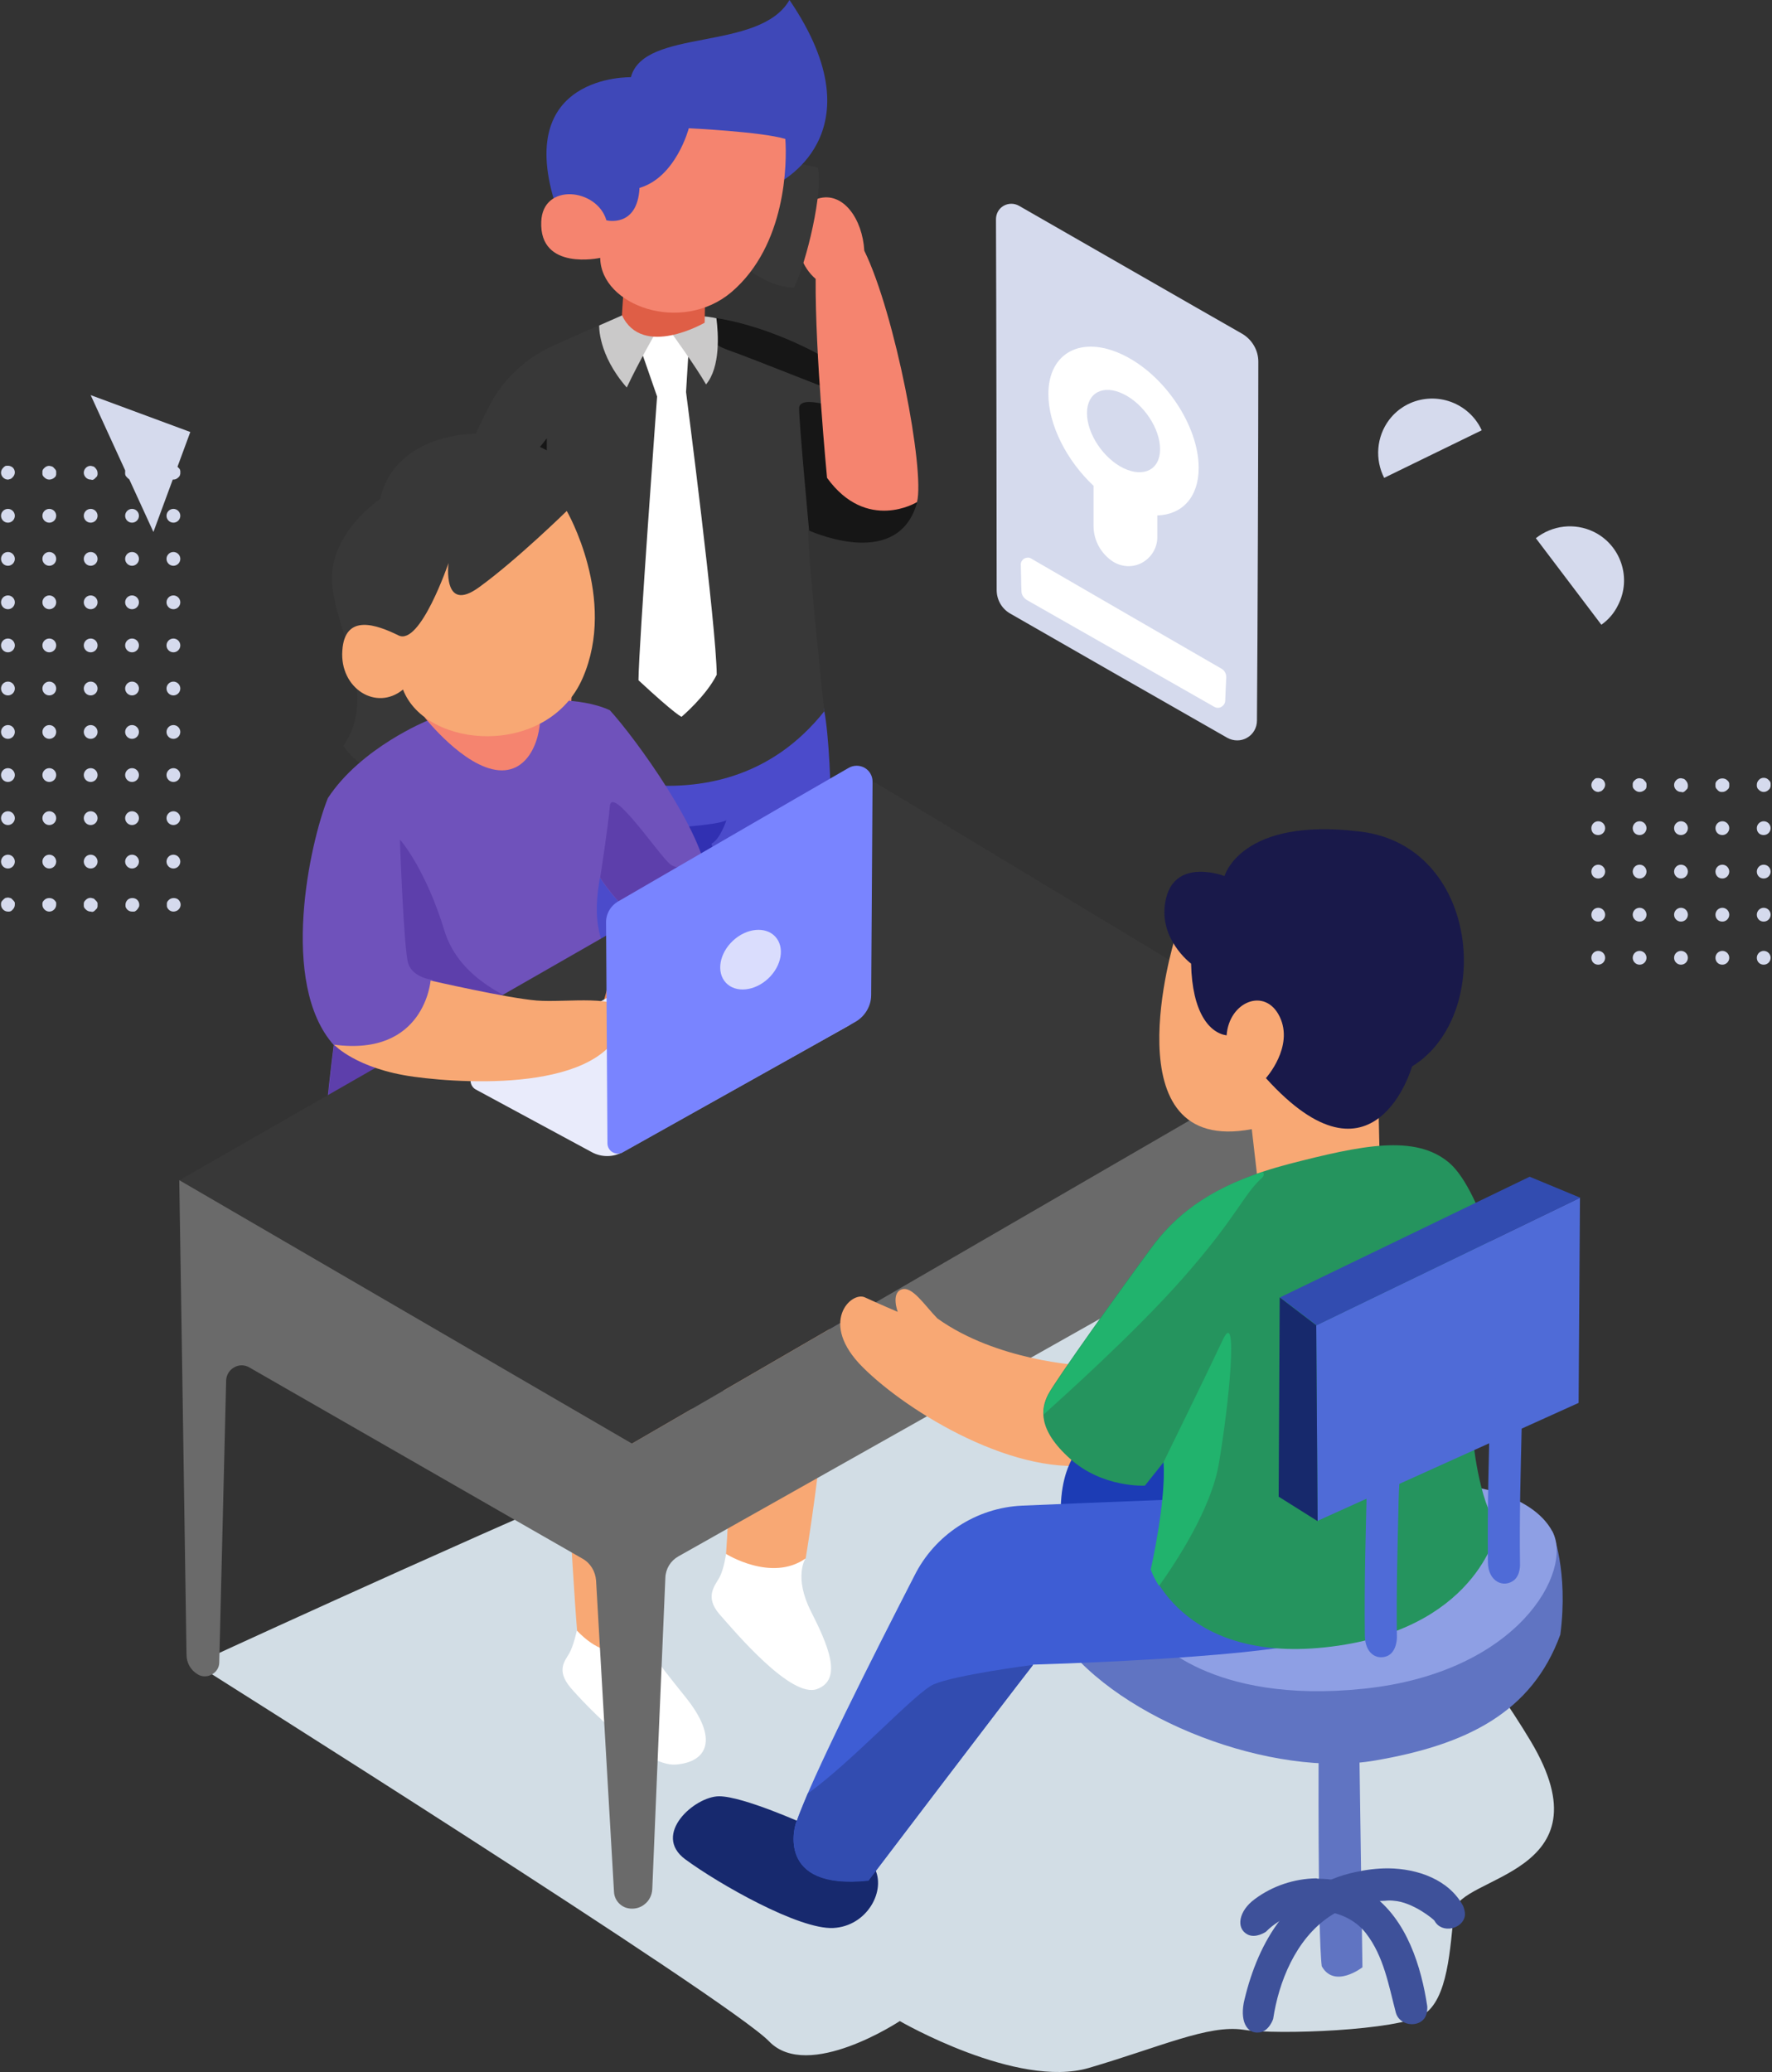
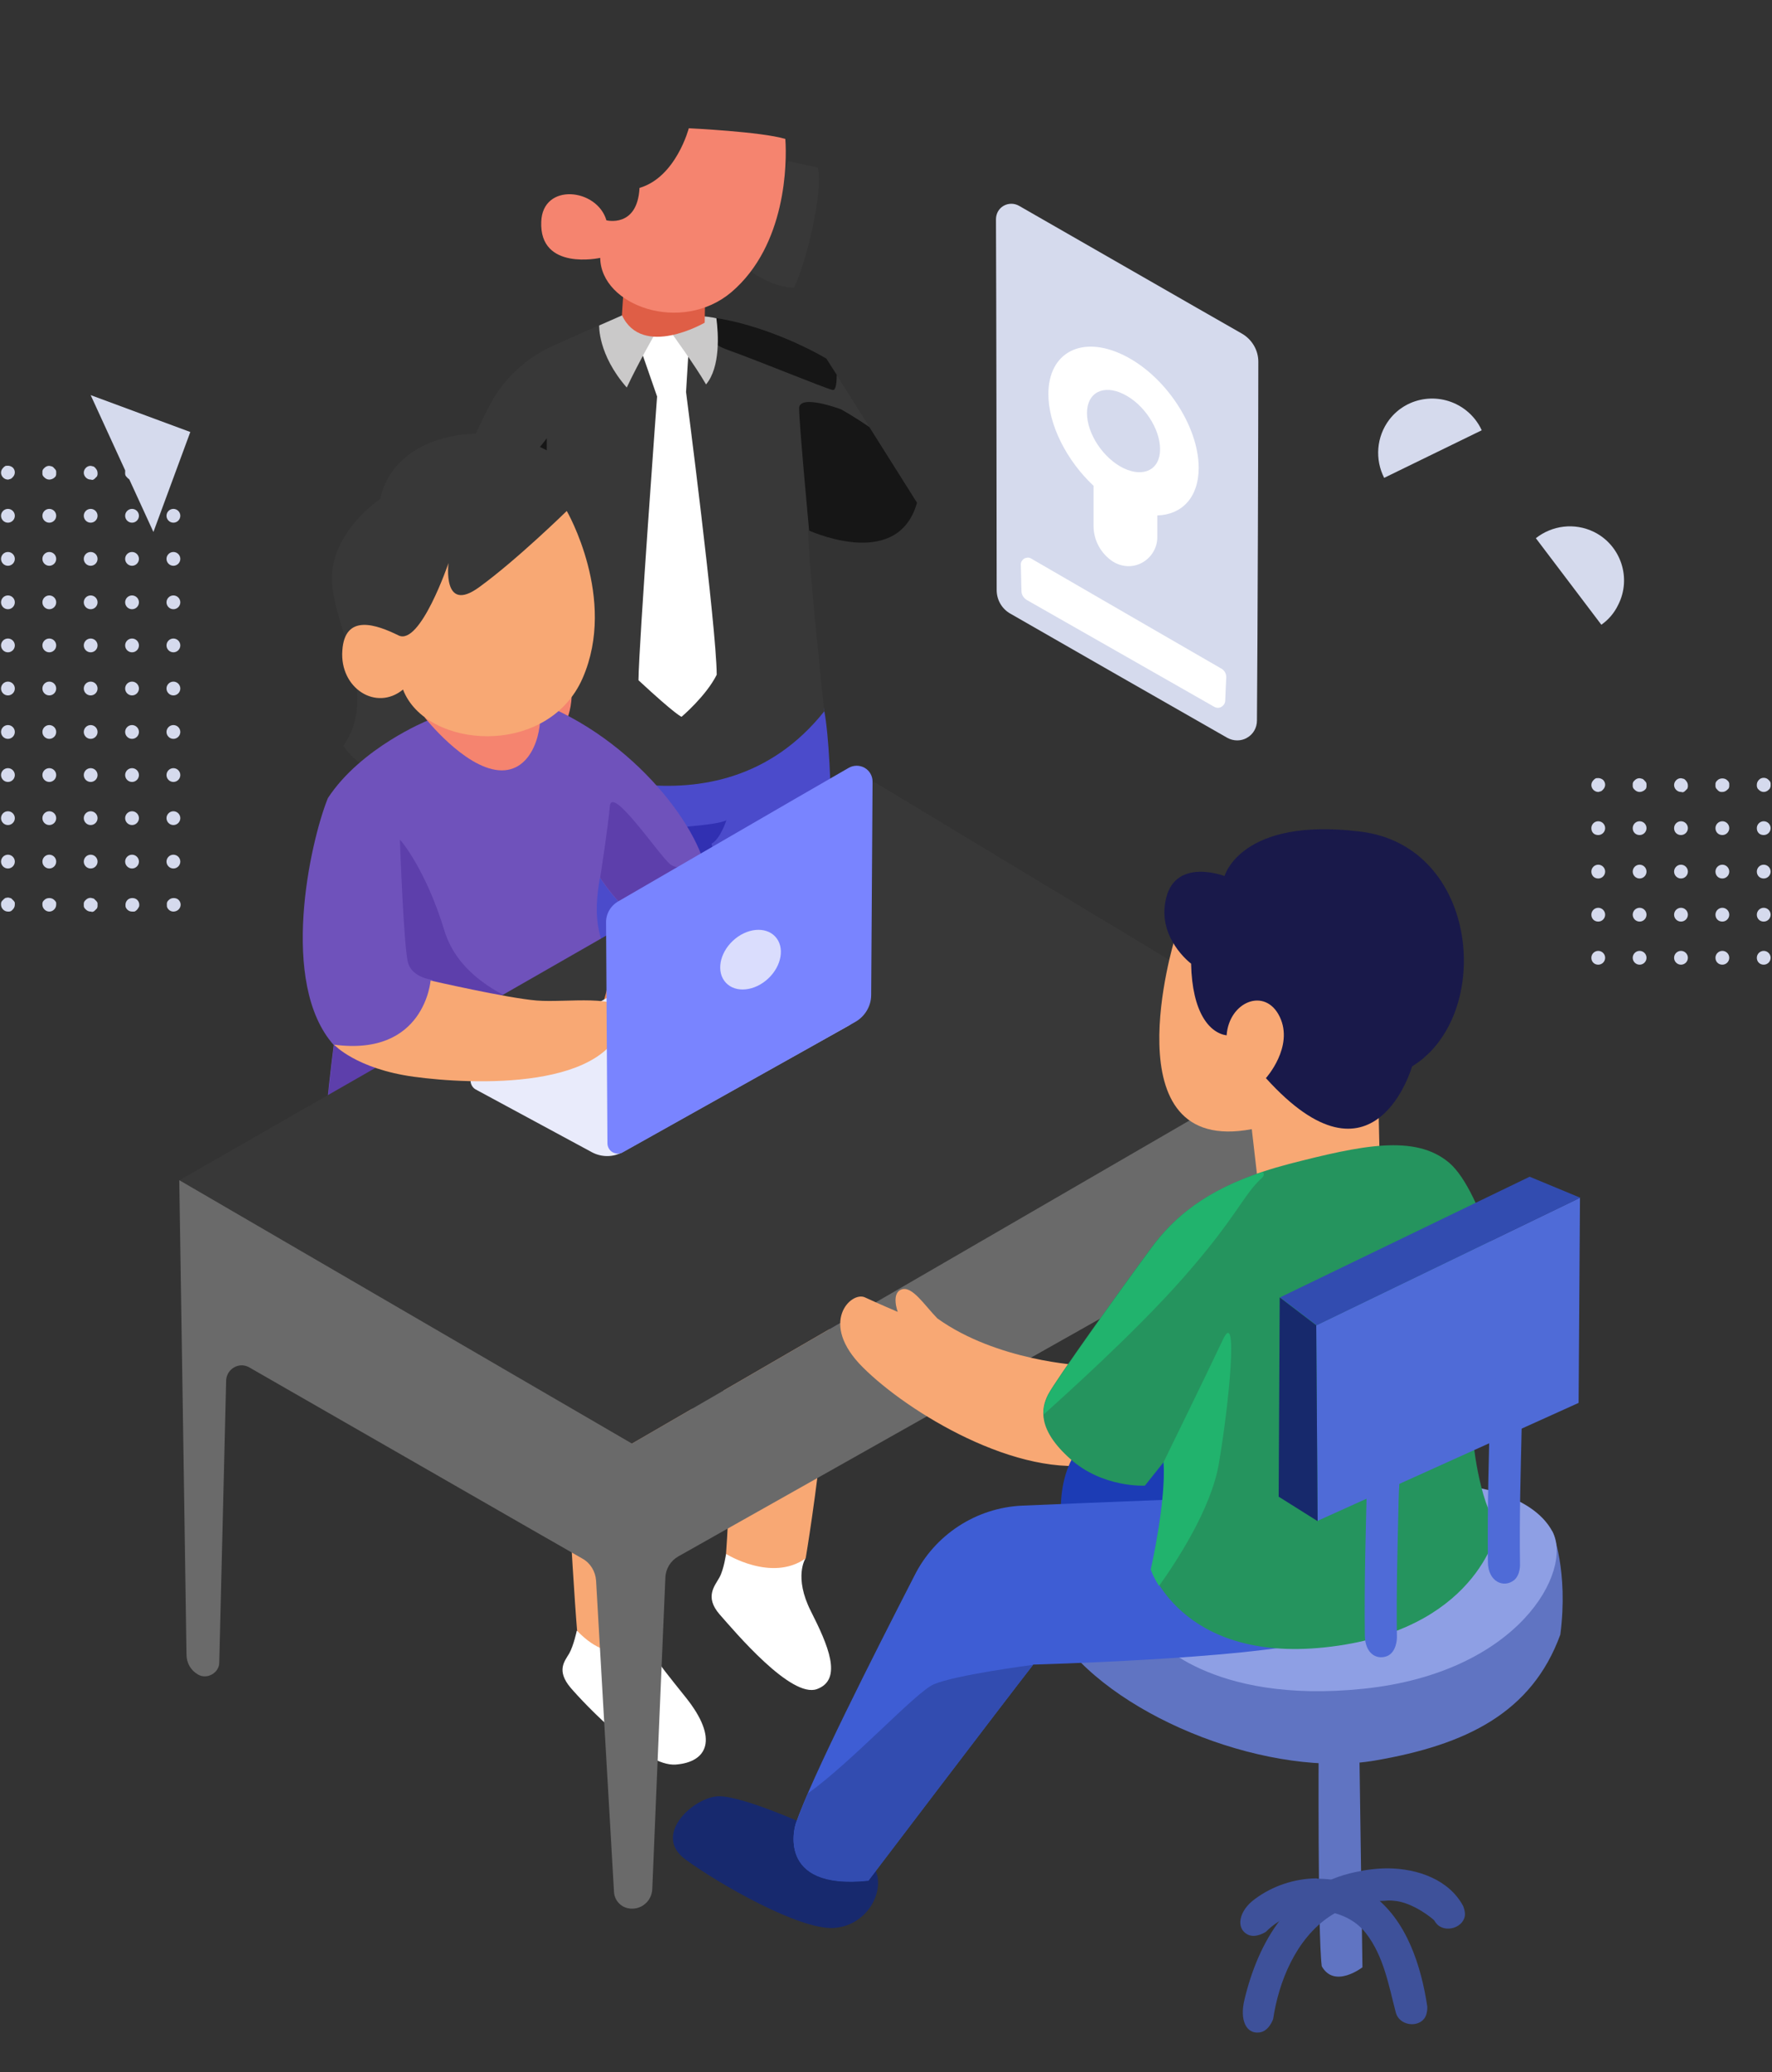
<svg xmlns="http://www.w3.org/2000/svg" width="514px" height="601px" viewBox="0 0 514 601" version="1.1">
  <rect x="0" y="0" width="514" height="601" fill="#333333" stroke="none" />
  <title>Illustration</title>
  <g id="Page-1" stroke="none" stroke-width="1" fill="none" fill-rule="evenodd">
    <g id="Website" transform="translate(-835, -141)" fill-rule="nonzero">
      <g id="Illustration" transform="translate(835, 141)">
        <g id="Group" transform="translate(51, 0)">
          <g transform="translate(72, 0)" id="Path">
            <path d="M98.4,369.9 C98.4,369.9 98.3,374.4 98.1,376.4 C97.9,378.4 95.9,381.6 99.3,384.7 C102.7,387.9 118.4,395.5 124.4,397.6 C130.5,399.7 136.3,393.2 129,385.8 C121.7,378.4 116.9,373.9 116.3,372.4 C115.7,370.9 115.7,369.1 115.7,369.1 L98.4,369.9 Z" fill="#19194A" />
            <path d="M39.8,377.4 C39.8,377.4 24.1,389.2 19.9,398.6 C15.7,407.9 26.5,411.6 41.2,401.6 C51.3,394.7 55.9,391.7 57.8,390.4 C58.6,389.9 59.1,389.1 59.1,388.1 C59.2,386.7 59,384.7 57.9,383.9 C57.4,381.9 57.9,380.6 57.9,380.6 L39.8,377.4 Z" fill="#19194A" />
            <path d="M33.3,219.1 C33.3,219.1 35.8,344.5 39.8,377.4 C39.8,377.4 43.1,385.6 57.9,380.5 C57.9,380.5 62.7,351.8 65.9,332.3 C69.1,312.7 65.9,303.8 65.9,303.8 C65.9,303.8 76.3,253.6 78.1,248.6 C82.8,276.6 88.5,300.7 88.5,300.7 C88.5,300.7 87.4,314.9 90.1,328.8 C92.7,342.7 97.9,364.9 98.5,369.9 C98.5,369.9 108,375.6 115.7,369.1 C115.7,369.1 121.4,234.8 116.1,206.2 C110.7,177.5 33.3,219.1 33.3,219.1 Z" fill="#4B4BCB" />
            <path d="M38.9,367.7 C45.2,365 55.7,356.3 57.1,327.6 C59,286.1 72.6,247.9 73,245.5 C73.3,243.2 69.2,242.7 68.2,240.3 C68.2,240.3 85,239.5 87.7,237.9 C87.7,237.9 86,243.3 83.4,244.7 C83.4,244.7 91.4,281 95,289.3 C98.5,297.6 105.3,310.6 108.1,324.3 C110.4,335.6 112.6,339.1 116.8,341.9 C116.3,358.1 115.8,368.9 115.8,368.9 C108,375.5 98.6,369.7 98.6,369.7 C98,364.7 92.9,342.6 90.2,328.6 C87.5,314.7 88.6,300.5 88.6,300.5 C88.6,300.5 82.9,276.3 78.2,248.4 C76.4,253.4 66,303.6 66,303.6 C66,303.6 69.2,312.6 66,332.1 C62.8,351.7 58,380.3 58,380.3 C43.2,385.4 39.9,377.2 39.9,377.2 C39.5,374.8 39.2,371.5 38.9,367.7 Z" fill="#3130B2" />
            <path d="M57.4,91.4 C57.4,91.4 46.6,96.2 37.6,100.2 C29.5,103.8 22.8,110.1 18.8,118 C11,133.4 -0.8,159.4 1.2,173.5 C1.2,173.5 22.2,182.1 34.8,148.7 C34.8,148.7 31.2,197.2 33.3,219.1 C33.3,219.1 84.7,245.8 116.1,206.3 C116.1,206.3 111.4,162.5 111.4,153.7 C111.4,153.7 137.3,165.9 143,145.7 L116.6,103.9 C116.6,103.9 99.3,93.4 80.5,91.6 C61.8,89.8 57.4,91.4 57.4,91.4 Z" fill="#383838" />
            <path d="M8.8,139.8 C20.5,148.5 35.6,127.1 35.6,127.1 C35.7,134.5 35,145.5 34.9,148.2 L34.9,148.8 C22.3,182.3 1.3,173.6 1.3,173.6 C-2.22044605e-16,165 3.8,152.1 8.8,139.8 Z" fill="#161616" />
            <path d="M111.7,153.9 L111.7,153.9 C111.7,153.9 108.8,122.8 108.8,118.5 C108.7,114.1 120.9,118.7 120.9,118.7 C120.9,118.7 124.6,120.7 129.2,123.9 L143,145.8 C137.7,164.7 114.5,155.1 111.7,153.9 Z" fill="#161616" />
            <path d="M77.6,91.4 C78.5,91.5 79.5,91.6 80.6,91.7 C99.4,93.5 116.7,104 116.7,104 L119.7,108.7 C119.7,111.4 119.4,113.3 118.5,113.1 C115.7,112.4 98.4,105.2 88.4,101.6 C81.9,99.4 78.9,94.6 77.6,91.4 Z" fill="#161616" />
            <path d="M62.7,100.9 L67.6,115 C67.6,115 62.3,187 62.2,197.3 C73.3,207.6 74.7,207.9 74.7,207.9 C74.7,207.9 81.8,201.9 84.9,195.7 C84.8,181.5 76,113.7 76,113.7 L76.9,99 L74.7,92.7 L59.3,94.1 L62.7,100.9 Z" fill="#FFFFFF" />
            <path d="M50.8,94.4 L57.4,91.5 C57.4,91.5 61.7,89.9 80.5,91.7 C82,91.8 83.4,92 84.8,92.3 C85.4,96.8 86,106.5 81.8,111.5 C78.9,106.4 71.5,96.2 71.5,96.2 L67.3,96.3 C67.3,96.3 62.4,104.8 58.8,112.4 C50.4,102.8 50.8,94.4 50.8,94.4 Z" fill="#CAC9C9" />
            <path d="M1.2,173.6 C1.7,173.8 13.1,178.1 24,167 C25.6,170.4 32.8,181.6 32.8,181.6 C32.8,181.6 33.9,173.2 35.7,175.5 C37.6,177.9 38.1,188 38.1,188 C46.8,199.6 40.8,210.1 40.8,210.1 C40.8,210.1 30.2,205.2 16,194.5 C1.8,183.8 1.2,173.6 1.2,173.6 L1.2,173.6 Z" fill="#F5846F" />
-             <path d="M116.9,138.6 C116.9,138.6 113.4,102.1 113.6,80.9 C105.8,74.2 106.9,59.9 114.3,57.6 C121.6,55.4 127.2,63.6 127.7,72.7 C136.7,91.1 145.3,136.5 143,145.6 C143,145.7 128.4,154.5 116.9,138.6 Z" fill="#F5846F" />
            <path d="M105.7,46.7 C105.7,46.7 110.8,47.9 114.2,48.6 C115.9,55.1 111,76.1 107.3,83.4 C100.3,83.5 93,77.4 93,77.4 L105.7,46.7 Z" fill="#383838" />
-             <path d="M102.2,53.4 C102.2,53.4 132.7,39.2 106,0 C97.3,15.1 63.8,8 60,22.4 C60,22.4 25.5,21.4 38.4,60.2 C38.4,60.2 65.8,76.7 73.2,76.4 C80.5,76.1 102.2,53.4 102.2,53.4 Z" fill="#3F48B8" />
            <path d="M57.4,91.4 C57.4,91.4 57.7,86.5 58,82.4 C58.3,78.3 81.6,82.2 81.6,82.2 L81.4,93.6 C81.4,93.6 63.3,104.1 57.4,91.4 Z" fill="#DF5E46" />
            <path d="M51.1,74.8 C51.1,74.8 33.4,78.7 34,64.3 C34.4,52.9 50.2,54.6 52.9,63.9 C52.9,63.9 61.9,66.2 62.5,54.5 C73.1,51.4 76.8,37.2 76.8,37.2 C76.8,37.2 97.9,38.2 104.8,40.3 C105.3,47.2 105.1,71.1 89.2,84.7 C74.7,97 51.3,88.7 51.1,74.8 Z" fill="#F5846F" />
          </g>
          <g transform="translate(237, 59)">
            <path d="M77,45.9 C77,42.6 75.2,39.5 72.3,37.8 C59.3,30.4 22.8,9.4 7.6,0.7 C6.2,-0.1 4.5,-0.1 3.1,0.7 C1.7,1.5 0.9,3 0.9,4.6 C1,27.4 1.1,94 1.1,112.1 C1.1,115 2.6,117.6 5.1,119 C16.9,125.8 51.7,145.7 68,155 C69.8,156 72,156 73.7,155 C75.5,154 76.6,152.1 76.6,150 C76.8,125.9 77,64.5 77,45.9 Z" id="Path" fill="#D5DAED" />
            <path d="M67.7,137.4 C67.7,136.4 67.2,135.5 66.4,135 C58.8,130.6 21.9,109.3 11.1,103 C10.5,102.6 9.7,102.7 9.1,103 C8.5,103.4 8.1,104 8.1,104.7 C8.2,107.2 8.2,110.6 8.3,112.5 C8.3,113.5 8.9,114.4 9.8,115 C17.4,119.3 53.3,139.8 64.2,146 C64.9,146.4 65.7,146.4 66.3,146 C67,145.6 67.4,144.9 67.4,144.2 C67.5,141.9 67.6,139.1 67.7,137.4 Z" id="Path" fill="#FFFFFF" />
            <path d="M37.9,44 C25.8,38.1 16.1,43.2 16.1,55.3 C16.1,64.3 21.5,74.7 29.2,81.9 L29.2,93.5 C29.2,97.7 31.3,101.5 34.7,103.8 C34.7,103.8 34.7,103.8 34.7,103.8 C37.3,105.5 40.6,105.7 43.3,104.2 C46,102.7 47.7,99.9 47.7,96.8 L47.7,90.5 C47.7,90.5 47.7,90.5 47.7,90.5 C54.8,90.3 59.7,85.3 59.7,76.7 C59.7,64.6 50,49.9 37.9,44 Z M37.9,76.8 C32,73.9 27.3,66.8 27.3,60.8 C27.3,54.9 32,52.4 37.9,55.3 C43.8,58.2 48.5,65.3 48.5,71.3 C48.5,77.2 43.8,79.6 37.9,76.8 Z" id="Shape" fill="#FFFFFF" />
          </g>
-           <path d="M5.7,482.6 C5.7,482.6 160.9,580.3 172.1,592.1 C183.4,603.8 210,586.2 210,586.2 C210,586.2 244,605.9 264.8,599.8 C285.6,593.7 299.5,587.2 309.6,588.7 C319.7,590.3 354.5,588.9 361.8,584.4 C369.1,579.9 369.6,564.9 370.8,554.4 C372,543.9 416.3,544 393,505 C369.7,466 298.3,379.6 280.9,371.4 C263.6,363.2 5.7,482.6 5.7,482.6 Z" id="Path" fill="#D2DDE5" />
          <g transform="translate(0, 125)">
            <path d="M112.2,59.8 C112.2,59.8 132.8,40.2 119.9,17.4 C107,-5.5 64.4,-4.7 59.3,19.7 C59.3,19.7 44.9,29.3 45.3,43.3 C45.7,57.3 59.2,76.3 48.6,91.3 C48.6,91.3 55.4,102.5 67.8,99 C80.1,95.6 112.2,59.8 112.2,59.8 Z" id="Path" fill="#383838" />
            <path d="M159.6,325.7 C159.6,325.7 159,330.1 157.7,332.5 C156.4,334.9 153.3,338.1 157.7,343.2 C162.2,348.3 178.5,367.7 186,364.9 C193.6,362.1 189.1,352 184.2,342.3 C179.2,332.4 182.6,327.1 182.6,327.1 L159.6,325.7 Z" id="Path" fill="#FFFFFF" />
            <path d="M157.5,252 C157.5,252 157.9,274.9 159.8,286.4 C161.7,297.9 159.6,325.7 159.6,325.7 C159.6,325.7 172.8,334 182.7,327 C182.7,327 195.5,251.4 186.3,234.4 C177.1,217.5 157.5,252 157.5,252 Z" id="Path" fill="#F8A874" />
            <path d="M143.2,193.3 C143.2,193.3 166,206.3 177.3,218.4 C188.6,230.5 191.4,246.6 176.5,253.4 C161.5,260.2 149.2,250.1 134.1,244.3 C119,238.5 109.8,219.5 109.4,218.3 C109,217.1 143.2,193.3 143.2,193.3 Z" id="Path" fill="#3237AF" />
            <path d="M110.7,221.1 C116.6,214.7 124.6,209.8 124.6,209.8 C124.6,209.8 165.4,249.8 186.3,234.4 C188,242.2 185.4,249.4 176.5,253.4 C161.5,260.2 149.2,250.1 134.1,244.3 C122.1,239.7 113.8,226.9 110.7,221.1 Z" id="Path" fill="#292D8E" />
            <path d="M116.3,348 C116.3,348 115.4,352.3 114.1,354.6 C112.8,356.8 110.3,359.5 114.5,364.5 C118.8,369.5 135.9,387.5 145,386.8 C154.2,386.1 157.6,379.4 147.9,367.3 C138.2,355.2 137.1,353.8 137.4,350.2 C137.9,346.5 116.3,348 116.3,348 Z" id="Path" fill="#FFFFFF" />
            <path d="M111.8,270.8 C111.8,270.8 115,331.7 116.4,348 C127.3,359.4 135.7,351.7 137.7,349.9 C141.7,330.8 156.2,271.4 147.6,259.4 C138.9,247.3 111.8,270.8 111.8,270.8 Z" id="Path" fill="#F8A874" />
            <path d="M47.6,223.8 C48.8,223.7 46.7,237.5 74.1,252.5 C101.5,267.5 121.1,282.1 134.4,276.7 C147.8,271.3 148.8,262.9 147.8,259 C146.8,255.2 125.6,221.6 112,212.7 C98.4,203.9 46.4,223.8 47.6,223.8 Z" id="Path" fill="#3237AF" />
            <path d="M56.2,220.5 C61.4,221.3 67,223.4 72.7,227.2 C72.7,227.2 102.4,250.4 116.7,261.1 C131,271.7 131.1,271.4 131.1,271.4 C131.1,271.4 140.7,270.9 145.3,269.2 C143.2,271.9 139.9,274.6 134.4,276.8 C121,282.2 101.5,267.7 74.1,252.6 C46.7,237.6 48.8,223.8 47.6,223.9 C47.2,223.8 50.7,222.4 56.2,220.5 Z" id="Path" fill="#292D8E" />
-             <path d="M102.6,79.8 L104.1,78.3 C104.1,78.3 117,76.9 125.9,81 C133.3,89.1 153.3,116.6 154.2,130.2 C149.8,138.1 140.6,142.4 129,137 C127.4,135.6 125.2,132.8 123,129.6 C122.1,134.9 121.6,140.2 122.9,145.7 C126.1,159 143.5,193.3 143.5,193.3 C122.3,234.9 44.4,232.5 42.8,222.8 C41.2,213.1 45.8,178.1 45.8,178.1 C29.9,160.2 38.9,119.4 44.1,106.5 C53.7,91.8 73,84 73,84 L102.6,79.8 Z" id="Path" fill="#6F52BB" />
+             <path d="M102.6,79.8 L104.1,78.3 C133.3,89.1 153.3,116.6 154.2,130.2 C149.8,138.1 140.6,142.4 129,137 C127.4,135.6 125.2,132.8 123,129.6 C122.1,134.9 121.6,140.2 122.9,145.7 C126.1,159 143.5,193.3 143.5,193.3 C122.3,234.9 44.4,232.5 42.8,222.8 C41.2,213.1 45.8,178.1 45.8,178.1 C29.9,160.2 38.9,119.4 44.1,106.5 C53.7,91.8 73,84 73,84 L102.6,79.8 Z" id="Path" fill="#6F52BB" />
            <path d="M123.1,129.5 C123.1,129.5 125.4,114.8 125.9,108.8 C126.5,102.8 139.5,122.1 143.2,125.5 C145.5,127.6 149.9,126.2 153.7,126.7 C154,127.9 154.2,129.1 154.3,130.2 C149.9,138.1 140.7,142.4 129.1,137 C127.5,135.6 125.4,132.9 123.3,129.9 L123.1,129.5 Z" id="Path" fill="#5D3FAB" />
            <path d="M45.9,178.1 C46,178.1 46,178.1 45.9,178.1 C52.6,179 72.7,183.3 75.3,175.7 C77.9,168.1 74.4,159.2 74.4,159.2 C74.4,159.2 68.7,158.6 67.4,154.4 C66.1,150.2 65,118.6 65,118.6 C65,118.3 72.5,127.1 77.9,144.9 C85.3,169.2 124.3,170.8 122.9,174.8 C120.3,182.3 87.6,192.7 80.2,202.5 C76,208.1 67.1,220.6 57.9,228.2 C49.2,227.4 43.3,225.3 42.9,222.7 C41.4,213.4 45.6,180.3 45.9,178.1 Z" id="Path" fill="#5D3FAB" />
            <polygon id="Path" fill="#383838" points="202.6 101.8 0.9 217.4 132.2 293.8 330.4 178.9" />
            <path d="M129.7,136.8 C129.7,136.8 127.2,154.8 124.2,165.1 C121.1,175.4 136,182.5 145.8,164.7 C155.6,146.9 154.4,129.9 154.4,129.9 C154.4,129.9 140.5,141.2 129.7,136.8 Z" id="Path" fill="#F08952" />
            <path d="M158.7,145.4 C158.7,145.4 103.2,176.8 86.9,186 C86,186.5 85.4,187.5 85.5,188.5 C85.5,189.5 86.1,190.5 87,191 C95.2,195.4 112.5,204.8 120.7,209.2 C123.5,210.7 126.9,210.7 129.7,209.1 C142.6,201.9 179.9,181 195.1,172.5 C196.4,171.8 197.2,170.4 197.2,168.8 C197.2,167.3 196.4,165.9 195,165.2 C183,158.7 158.7,145.4 158.7,145.4 Z" id="Path" fill="#E9EBFB" />
            <path d="M45.9,178 C45.9,178 52.3,185 69,187.3 C85.7,189.6 127.2,191.5 130.3,169.2 C129.4,163.1 113.3,165.9 104.7,165.2 C96.1,164.5 73.9,159.4 73.9,159.4 C73.9,159.4 72.2,181.5 45.9,178 Z" id="Path" fill="#F8A874" />
            <path d="M72.2,83.1 C72.2,83.1 83.5,97.5 93.6,98.4 C103.7,99.3 106.7,86.1 105.4,80 C104.2,73.8 72.2,83.1 72.2,83.1 Z" id="Path" fill="#F5846F" />
            <path d="M113.4,23.2 C113.4,23.2 128.1,48.6 118,71.7 C107.9,94.8 72.6,92.4 65.9,75 C58.1,81.4 47.5,74.6 48.3,63.7 C49,52.8 58.3,56.2 64.6,59.3 C70.9,62.4 79.1,38.3 79.1,38.3 C79.1,38.3 77.2,53.2 88,45.3 C98.9,37.4 113.4,23.2 113.4,23.2 Z" id="Path" fill="#F8A874" />
            <path d="M202.1,101.7 C202.1,100 201.2,98.5 199.8,97.7 C198.4,96.9 196.6,96.9 195.2,97.7 C179.2,106.9 140.5,129.4 128.4,136.4 C126.1,137.7 124.7,140.1 124.8,142.8 C124.9,155.5 125.1,192.9 125.2,206.6 C125.2,207.7 125.8,208.7 126.7,209.2 C127.6,209.7 128.8,209.8 129.7,209.2 C143.2,201.6 183.5,179.1 197.1,171.4 C199.9,169.8 201.7,166.8 201.7,163.6 C201.8,150.7 202,117.2 202.1,101.7 Z" id="Path" fill="#7984FF" />
            <ellipse id="Oval" fill="#DADDFD" transform="translate(166.709, 153.342) rotate(-43.164) translate(-166.709, -153.342) " cx="166.709" cy="153.342" rx="9.8" ry="7.5" />
            <path d="M325.4,181.8 C326.3,181.3 327.5,181.2 328.5,181.8 C329.4,182.3 330,183.3 330,184.4 C330.3,207.9 331.3,303.1 331.5,317.7 C331.5,318.8 330.8,319.9 329.8,320.3 C329.8,320.3 329.8,320.3 329.8,320.3 C328.1,320.9 326.3,320.7 324.8,319.7 C323.3,318.7 322.3,317.1 322.2,315.3 C321.2,299 318.7,260.5 317.5,241.3 C317.3,238.9 315.9,236.7 313.8,235.5 C311.6,234.3 309,234.4 306.9,235.6 C273.7,254.3 167,314.5 145.8,326.4 C143.5,327.7 142.1,330 142,332.6 C141.3,348.3 139,403.6 138.2,423 C138.1,424.7 137.3,426.3 136,427.3 C134.7,428.4 132.9,428.8 131.3,428.5 L131.3,428.5 C129,428.1 127.2,426.1 127.1,423.7 C126.2,407.8 122.8,349.6 121.9,333.4 C121.7,330.8 120.3,328.4 118,327.1 C102.4,318.2 41.4,283.1 21.3,271.6 C19.9,270.8 18.3,270.8 16.9,271.6 C15.5,272.4 14.7,273.8 14.6,275.3 C14.2,293.4 13,339.4 12.6,357.2 C12.6,358.7 11.7,360 10.4,360.7 C9.1,361.4 7.5,361.4 6.3,360.6 C6.3,360.6 6.3,360.6 6.3,360.6 C4.3,359.4 3.1,357.3 3.1,354.9 C2.8,332.6 1,217.3 1,217.3 L132.3,293.7 C132.2,293.8 295.9,198.9 325.4,181.8 Z" id="Path" fill="#6A6A6A" />
          </g>
          <g transform="translate(144, 240)" id="Path">
            <g transform="translate(111, 191)">
              <path d="M76.5,74.8 C76.5,74.8 76.2,129.9 77.4,139.3 C81.1,145.9 89.2,139.6 89.2,139.6 L88.3,76.3 L76.5,74.8 Z" fill="#6074C2" />
              <path d="M96.7,110.9 C105.3,111 114.3,114.2 118.4,121.8 C118.4,121.8 119.1,123.4 118.9,124.7 C118.3,128.5 112.2,130 110.1,126.1 C110,125.8 103.9,120.7 98.3,120.3 C97.5,120.2 96.6,120.2 95.8,120.3 C94.9,120.3 93.9,120.4 93,120.5 C88.3,121 83.6,122.2 79.6,124.9 C69.8,131.5 64.9,143.9 63.3,154.6 C63.3,154.6 62.1,158.2 59.3,158.5 C55.5,159 53.5,154.9 55,148.9 C59,132.2 68.3,115.9 87.1,112 C90.2,111.3 93.4,110.9 96.7,110.9 Z" fill="#3E519A" />
              <path d="M76.5,113.9 C81.9,114 87.2,115.3 91.6,118.3 C102.2,125.7 106.3,139.7 108,150.9 C108,150.9 108.2,153.1 107.1,154.5 C105,157.2 99.9,156.4 98.9,152.8 C96.8,144.8 95.4,136.4 90.2,129.7 C83.8,121.5 69.6,120.8 61.2,129.3 C61.2,129.3 58.3,131.3 55.9,130.1 C52.4,128.3 53.3,123.2 58,119.8 C63.1,116 69.4,113.9 75.8,113.8 C76.2,113.9 76.2,113.9 76.5,113.9 Z" fill="#3E519A" />
              <path d="M131.7,15.6 L144.3,13.2 C144.3,13.2 149,24.6 146.6,43.1 C138.3,65.9 119.1,75.1 93,79.6 C63.2,84.8 18.9,68 1.8,44.6 C-15.2,21.1 131.7,15.6 131.7,15.6 Z" fill="#6074C2" />
              <path d="M119.4,0 C119.4,0 138.2,1.8 144.3,13.2 C150.4,24.6 134.6,54.1 89.6,58.8 C44.6,63.5 28.7,43.8 28.7,43.8 L119.4,0 Z" fill="#8E9FE4" />
            </g>
            <g>
              <path d="M118.6,156 C118.6,156 94.2,154.8 76.9,142.4 C73.1,138.5 69.6,132.9 66.5,134 C63.4,135.1 65.4,140.5 65.4,140.5 C65.4,140.5 60,138.2 55.9,136.3 C51.9,134.4 42.3,143.7 55.3,156.6 C68.2,169.5 100.3,189.2 123.9,184.5 C147.4,180 118.6,156 118.6,156 Z" fill="#F8A874" />
              <path d="M122.2,176.5 C122.2,176.5 113.1,180.5 112.7,197.1 C113.5,213.1 147.2,202.4 148.6,202.3 C150,202.2 150.6,180.1 151.2,178.5 C151.9,176.9 122.2,176.5 122.2,176.5 Z" fill="#1C3CB5" />
              <path d="M38.7,289.2 C38.7,289.2 20.6,281 13.6,281 C6.5,281 -6,292.1 3.8,299.3 C13.6,306.5 36.8,319.7 46.7,319.2 C56.6,318.7 62.2,308.2 58.6,301.7 C55,295.1 38.7,289.2 38.7,289.2 Z" fill="#17296E" />
              <path d="M156.8,194.5 C156.8,194.5 124.4,195.7 101.5,196.7 C88.1,197.3 76.1,205.2 70.2,217.1 C58.5,239.9 40.2,276 35.8,289 C35.8,289 29.6,308.3 56.9,305.4 C56.9,305.4 95.8,254.2 104.7,242.8 C104.7,242.8 165.9,241.2 186.7,236 C207.5,230.8 156.8,194.5 156.8,194.5 Z" fill="#3E5DD4" />
              <path d="M104.6,242.9 C104.6,242.9 104.6,242.9 104.6,242.9 L104.6,242.9 C104.6,242.9 104.5,243 104.5,243.1 C95.4,254.8 56.9,305.5 56.9,305.5 C29.6,308.4 35.8,289.1 35.8,289.1 C36.6,286.8 37.8,283.8 39.3,280.2 C52.2,271 70.7,250.7 75.9,248.5 C82.3,245.8 103.7,243 104.6,242.9 Z" fill="#324CB0" />
              <path d="M145.7,32.5 C145.7,32.5 126.5,95.4 168.1,87.5 L169.9,103.1 L205.2,96.3 L204.5,65.1 C204.5,65 154.6,17.7 145.7,32.5 Z" fill="#F8A874" />
              <path d="M137.1,190.9 C137.1,190.9 124.8,191.6 115.4,183.1 C106,174.7 106.9,168.6 109,164.5 C111.1,160.4 130.8,132.9 138.7,122.2 C146.6,111.4 157.9,103.1 178.9,97.6 C199.9,92.2 215.4,88.9 225.3,97.2 C235.2,105.6 243.1,137.8 245.7,154.1 C248.3,170.4 232.2,176.8 232.2,176.8 C232.2,176.8 233.8,195.4 239.5,202.8 C239.5,202.8 234.6,231.2 193.3,237.3 C148.6,243.9 138.9,215.1 138.9,215.1 C138.9,215.1 143.4,195.2 142.6,184 L137.1,190.9 Z" fill="#25945E" />
              <path d="M142.5,184.1 C142.5,184.1 155.1,158.4 159.7,148.6 C164.3,138.8 161.5,167.4 158.5,184.8 C156.2,197.8 146.2,213 141.2,220 C139.4,217.2 138.8,215.2 138.8,215.2 C138.8,215.2 143.3,195.5 142.5,184.2 L142.5,184.1 Z" fill="#21B36D" />
              <path d="M171.3,99.9 C171.7,100.4 171.7,101 171.1,101.6 C165.6,106.5 163.9,112.9 147.7,131.2 C133.7,147 113,165.5 107.7,170.3 C107.6,168.1 108.3,166.3 109,164.7 C111.1,160.6 130.8,133.1 138.7,122.4 C145.6,112.8 155.1,105.2 171.3,99.9 Z" fill="#21B36D" />
              <path d="M232.1,176.8 C232.1,176.8 231.8,167.5 233.2,158.7 C234.6,149.9 234,141.1 232.5,131.9 C231.8,127.2 235.3,125 239.7,127.8 C242.5,137.4 244.5,147.2 245.6,154.1 C248.2,169.9 233.1,176.4 232.1,176.8 L232.1,176.8 Z" fill="#25945E" />
              <path d="M150.5,39.5 C150.5,39.5 140.3,31.9 143.3,20.3 C146.3,8.7 160.2,14.1 160.2,14.1 C160.2,14.1 164.9,-3.1 199.6,1.2 C234.3,5.4 238.4,54.7 214.6,69.3 C214.6,69.3 203.7,107.6 172.2,72.7 C172.2,72.7 180.4,63.6 176.2,54.9 C172,46.2 161.5,50.5 160.8,60.3 C155.9,59.6 150.8,53.8 150.5,39.5 Z" fill="#19194A" />
            </g>
            <g transform="translate(175, 101)">
              <polygon fill="#4F6BD7" points="88.3 6.4 11.8 43.4 12.2 100.1 87.9 65.9" />
              <path d="M31.6,79.2 C32.5,79.3 32.7,79.4 33.1,79.6 C37.1,81.4 35.8,88.2 35.7,93.9 C35.4,107.3 35,120.6 35.2,134 C35.2,134 35.2,138.3 32.2,139.4 C29,140.5 26,138.3 25.9,133.5 C25.7,117.5 26.2,101.5 26.6,85.5 L26.6,83.7 C26.6,82.8 26.7,82.6 26.9,82.2 C27.6,80.4 29,79.2 31.4,79.1 C31.4,79.2 31.5,79.2 31.6,79.2 Z" fill="#4F6BD7" />
              <path d="M67.3,57.8 C68.2,57.9 68.4,58 68.8,58.2 C72.8,60 71.5,66.8 71.4,72.5 C71.1,85.9 70.7,99.2 70.9,112.6 C70.9,112.6 71.1,115.7 69.2,117.3 C66.2,119.7 61.7,117.8 61.6,112.2 C61.4,96.2 61.9,80.2 62.3,64.2 L62.3,62.4 C62.3,61.5 62.4,61.3 62.6,60.9 C63.3,59.1 64.7,57.9 67.1,57.8 C67.1,57.8 67.2,57.8 67.3,57.8 Z" fill="#4F6BD7" />
              <polygon fill="#324CB0" points="73.7 0.3 1.3 35.3 11.9 43.4 88.4 6.4" />
              <polygon fill="#17296C" points="11.8 43.4 1.2 35.3 0.9 93.1 12.2 100.2" />
            </g>
          </g>
        </g>
        <polygon id="Path" fill="#D5DAED" points="26.3 114.6 55.2 125.3 44.5 154.3" />
        <path d="M464.5,181.2 L445.5,156.1 C450.2,152.4 456.7,151.5 462.4,154.3 C470.2,158.2 473.3,167.7 469.4,175.4 C468.2,177.9 466.5,179.8 464.5,181.2 Z" id="Path" fill="#D5DAED" />
        <path d="M429.8,124.8 L401.5,138.6 C398.8,133.3 399.2,126.7 403,121.7 C408.3,114.8 418.2,113.6 425.1,118.9 C427.2,120.5 428.8,122.6 429.8,124.8 Z" id="Path" fill="#D5DAED" />
        <g id="Group" transform="translate(0, 135)" fill="#D5DAED">
          <g>
            <path d="M2.3,4.1 C1.8,4.1 1.3,3.9 0.9,3.5 C0.5,3.1 0.3,2.6 0.3,2.1 C0.3,1.6 0.5,1.1 0.9,0.7 C1,0.6 1.1,0.5 1.2,0.4 C1.3,0.3 1.4,0.3 1.5,0.2 C1.6,0.1 1.8,0.1 1.9,0.1 C2.6,0 3.2,0.2 3.7,0.6 C4.1,1 4.3,1.5 4.3,2 C4.3,2.5 4.1,3 3.7,3.4 C3.6,3.5 3.5,3.6 3.4,3.7 C3.3,3.8 3.2,3.8 3.1,3.9 C3,3.9 2.8,4 2.7,4 C2.5,4.1 2.4,4.1 2.3,4.1 Z" id="Path" />
            <path d="M0.3,114.9 C0.3,113.8 1.2,112.9 2.3,112.9 L2.3,112.9 C3.4,112.9 4.3,113.8 4.3,114.9 L4.3,114.9 C4.3,116 3.4,116.9 2.3,116.9 L2.3,116.9 C1.2,116.9 0.3,116 0.3,114.9 Z M0.3,102.3 C0.3,101.2 1.2,100.3 2.3,100.3 L2.3,100.3 C3.4,100.3 4.3,101.2 4.3,102.3 L4.3,102.3 C4.3,103.4 3.4,104.3 2.3,104.3 L2.3,104.3 C1.2,104.3 0.3,103.4 0.3,102.3 Z M0.3,89.8 C0.3,88.7 1.2,87.8 2.3,87.8 L2.3,87.8 C3.4,87.8 4.3,88.7 4.3,89.8 L4.3,89.8 C4.3,90.9 3.4,91.8 2.3,91.8 L2.3,91.8 C1.2,91.8 0.3,90.9 0.3,89.8 Z M0.3,77.3 C0.3,76.2 1.2,75.3 2.3,75.3 L2.3,75.3 C3.4,75.3 4.3,76.2 4.3,77.3 L4.3,77.3 C4.3,78.4 3.4,79.3 2.3,79.3 L2.3,79.3 C1.2,79.3 0.3,78.4 0.3,77.3 Z M0.3,64.7 C0.3,63.6 1.2,62.7 2.3,62.7 L2.3,62.7 C3.4,62.7 4.3,63.6 4.3,64.7 L4.3,64.7 C4.3,65.8 3.4,66.7 2.3,66.7 L2.3,66.7 C1.2,66.7 0.3,65.8 0.3,64.7 Z M0.3,52.2 C0.3,51.1 1.2,50.2 2.3,50.2 L2.3,50.2 C3.4,50.2 4.3,51.1 4.3,52.2 L4.3,52.2 C4.3,53.3 3.4,54.2 2.3,54.2 L2.3,54.2 C1.2,54.2 0.3,53.3 0.3,52.2 Z M0.3,39.7 C0.3,38.6 1.2,37.7 2.3,37.7 L2.3,37.7 C3.4,37.7 4.3,38.6 4.3,39.7 L4.3,39.7 C4.3,40.8 3.4,41.7 2.3,41.7 L2.3,41.7 C1.2,41.7 0.3,40.8 0.3,39.7 Z M0.3,27.1 C0.3,26 1.2,25.1 2.3,25.1 L2.3,25.1 C3.4,25.1 4.3,26 4.3,27.1 L4.3,27.1 C4.3,28.2 3.4,29.1 2.3,29.1 L2.3,29.1 C1.2,29.1 0.3,28.2 0.3,27.1 Z M0.3,14.6 C0.3,13.5 1.2,12.6 2.3,12.6 L2.3,12.6 C3.4,12.6 4.3,13.5 4.3,14.6 L4.3,14.6 C4.3,15.7 3.4,16.6 2.3,16.6 L2.3,16.6 C1.2,16.6 0.3,15.7 0.3,14.6 Z" id="Shape" />
            <path d="M2.3,129.4 C1.8,129.4 1.3,129.2 0.9,128.8 C0.5,128.4 0.3,127.9 0.3,127.4 C0.3,127.3 0.3,127.1 0.3,127 C0.3,126.9 0.4,126.7 0.4,126.6 C0.5,126.5 0.5,126.4 0.6,126.3 C0.7,126.2 0.8,126.1 0.9,126 C1,125.9 1.1,125.8 1.2,125.7 C1.3,125.6 1.4,125.6 1.5,125.5 C1.6,125.4 1.8,125.4 1.9,125.4 C2.2,125.3 2.4,125.3 2.7,125.4 C2.8,125.4 3,125.5 3.1,125.5 C3.2,125.5 3.3,125.6 3.4,125.7 C3.5,125.8 3.6,125.9 3.7,126 C3.8,126.1 3.9,126.2 4,126.3 C4.1,126.4 4.1,126.5 4.2,126.6 C4.3,126.7 4.3,126.9 4.3,127 C4.3,127.1 4.3,127.3 4.3,127.4 C4.3,127.9 4.1,128.4 3.7,128.8 C3.6,128.9 3.5,129 3.4,129.1 C3.3,129.2 3.2,129.2 3.1,129.3 C3,129.3 2.8,129.4 2.7,129.4 C2.5,129.4 2.4,129.4 2.3,129.4 Z" id="Path" />
          </g>
          <g transform="translate(12, 0)">
            <path d="M2.3,4.1 C1.8,4.1 1.3,3.9 0.9,3.5 C0.8,3.4 0.7,3.3 0.6,3.2 C0.5,3.1 0.5,3 0.4,2.9 C0.4,2.8 0.3,2.6 0.3,2.5 C0.3,2.4 0.3,2.2 0.3,2.1 C0.3,2 0.3,1.8 0.3,1.7 C0.3,1.6 0.4,1.4 0.4,1.3 C0.5,1.2 0.5,1.1 0.6,1 C0.7,0.9 0.8,0.8 0.9,0.7 C1.4,0.2 2.1,-5.68017855e-14 2.7,0.2 C2.8,0.2 3,0.3 3.1,0.3 C3.2,0.3 3.3,0.4 3.4,0.5 C3.5,0.6 3.6,0.6 3.7,0.8 C3.8,0.9 3.9,1 4,1.1 C4.1,1.2 4.1,1.3 4.2,1.4 C4.2,1.5 4.3,1.6 4.3,1.8 C4.3,1.9 4.3,2.1 4.3,2.2 C4.3,2.3 4.3,2.5 4.3,2.6 C4.3,2.7 4.2,2.9 4.2,3 C4.2,3.1 4.1,3.2 4,3.3 C3.9,3.4 3.8,3.5 3.7,3.6 C3.3,3.9 2.8,4.1 2.3,4.1 Z" id="Path" />
            <path d="M0.3,114.9 C0.3,113.8 1.2,112.9 2.3,112.9 L2.3,112.9 C3.4,112.9 4.3,113.8 4.3,114.9 L4.3,114.9 C4.3,116 3.4,116.9 2.3,116.9 L2.3,116.9 C1.2,116.9 0.3,116 0.3,114.9 Z M0.3,102.3 C0.3,101.2 1.2,100.3 2.3,100.3 L2.3,100.3 C3.4,100.3 4.3,101.2 4.3,102.3 L4.3,102.3 C4.3,103.4 3.4,104.3 2.3,104.3 L2.3,104.3 C1.2,104.3 0.3,103.4 0.3,102.3 Z M0.3,89.8 C0.3,88.7 1.2,87.8 2.3,87.8 L2.3,87.8 C3.4,87.8 4.3,88.7 4.3,89.8 L4.3,89.8 C4.3,90.9 3.4,91.8 2.3,91.8 L2.3,91.8 C1.2,91.8 0.3,90.9 0.3,89.8 Z M0.3,77.3 C0.3,76.2 1.2,75.3 2.3,75.3 L2.3,75.3 C3.4,75.3 4.3,76.2 4.3,77.3 L4.3,77.3 C4.3,78.4 3.4,79.3 2.3,79.3 L2.3,79.3 C1.2,79.3 0.3,78.4 0.3,77.3 Z M0.3,64.7 C0.3,63.6 1.2,62.7 2.3,62.7 L2.3,62.7 C3.4,62.7 4.3,63.6 4.3,64.7 L4.3,64.7 C4.3,65.8 3.4,66.7 2.3,66.7 L2.3,66.7 C1.2,66.7 0.3,65.8 0.3,64.7 Z M0.3,52.2 C0.3,51.1 1.2,50.2 2.3,50.2 L2.3,50.2 C3.4,50.2 4.3,51.1 4.3,52.2 L4.3,52.2 C4.3,53.3 3.4,54.2 2.3,54.2 L2.3,54.2 C1.2,54.2 0.3,53.3 0.3,52.2 Z M0.3,39.7 C0.3,38.6 1.2,37.7 2.3,37.7 L2.3,37.7 C3.4,37.7 4.3,38.6 4.3,39.7 L4.3,39.7 C4.3,40.8 3.4,41.7 2.3,41.7 L2.3,41.7 C1.2,41.7 0.3,40.8 0.3,39.7 Z M0.3,27.1 C0.3,26 1.2,25.1 2.3,25.1 L2.3,25.1 C3.4,25.1 4.3,26 4.3,27.1 L4.3,27.1 C4.3,28.2 3.4,29.1 2.3,29.1 L2.3,29.1 C1.2,29.1 0.3,28.2 0.3,27.1 Z M0.3,14.6 C0.3,13.5 1.2,12.6 2.3,12.6 L2.3,12.6 C3.4,12.6 4.3,13.5 4.3,14.6 L4.3,14.6 C4.3,15.7 3.4,16.6 2.3,16.6 L2.3,16.6 C1.2,16.6 0.3,15.7 0.3,14.6 Z" id="Shape" />
            <path d="M2.3,129.4 C1.8,129.4 1.3,129.2 0.9,128.8 C0.5,128.4 0.3,127.9 0.3,127.4 C0.3,127.3 0.3,127.1 0.3,127 C0.3,126.9 0.4,126.7 0.4,126.6 C0.5,126.5 0.5,126.4 0.6,126.3 C0.7,126.2 0.8,126.1 0.9,126 C1.6,125.3 3,125.3 3.7,126 C3.8,126.1 3.9,126.2 4,126.3 C4.1,126.4 4.1,126.5 4.2,126.6 C4.3,126.7 4.3,126.9 4.3,127 C4.3,127.1 4.3,127.3 4.3,127.4 C4.3,127.9 4.1,128.4 3.7,128.8 C3.3,129.2 2.8,129.4 2.3,129.4 Z" id="Path" />
          </g>
          <g transform="translate(24, 0)">
            <path d="M2.3,4.1 C1.8,4.1 1.3,3.9 0.9,3.5 C0.5,3.1 0.3,2.6 0.3,2.1 C0.3,1.6 0.5,1.1 0.9,0.7 C1.4,0.2 2.1,0 2.7,0.2 C2.8,0.2 3,0.3 3.1,0.3 C3.2,0.3 3.3,0.4 3.4,0.5 C3.5,0.6 3.6,0.6 3.7,0.8 C4.1,1.2 4.3,1.7 4.3,2.2 C4.3,2.3 4.3,2.5 4.3,2.6 C4.3,2.7 4.2,2.9 4.2,3 C4.2,3.1 4.1,3.2 4,3.3 C3.9,3.4 3.8,3.5 3.7,3.6 C3.6,3.7 3.5,3.8 3.4,3.9 C3.3,4 3.2,4 3.1,4.1 C3,4.1 2.9,4.2 2.7,4.2 C2.5,4.1 2.4,4.1 2.3,4.1 Z" id="Path" />
            <path d="M0.3,114.9 C0.3,113.8 1.2,112.9 2.3,112.9 L2.3,112.9 C3.4,112.9 4.3,113.8 4.3,114.9 L4.3,114.9 C4.3,116 3.4,116.9 2.3,116.9 L2.3,116.9 C1.2,116.9 0.3,116 0.3,114.9 Z M0.3,102.3 C0.3,101.2 1.2,100.3 2.3,100.3 L2.3,100.3 C3.4,100.3 4.3,101.2 4.3,102.3 L4.3,102.3 C4.3,103.4 3.4,104.3 2.3,104.3 L2.3,104.3 C1.2,104.3 0.3,103.4 0.3,102.3 Z M0.3,89.8 C0.3,88.7 1.2,87.8 2.3,87.8 L2.3,87.8 C3.4,87.8 4.3,88.7 4.3,89.8 L4.3,89.8 C4.3,90.9 3.4,91.8 2.3,91.8 L2.3,91.8 C1.2,91.8 0.3,90.9 0.3,89.8 Z M0.3,77.3 C0.3,76.2 1.2,75.3 2.3,75.3 L2.3,75.3 C3.4,75.3 4.3,76.2 4.3,77.3 L4.3,77.3 C4.3,78.4 3.4,79.3 2.3,79.3 L2.3,79.3 C1.2,79.3 0.3,78.4 0.3,77.3 Z M0.3,64.7 C0.3,63.6 1.2,62.7 2.3,62.7 L2.3,62.7 C3.4,62.7 4.3,63.6 4.3,64.7 L4.3,64.7 C4.3,65.8 3.4,66.7 2.3,66.7 L2.3,66.7 C1.2,66.7 0.3,65.8 0.3,64.7 Z M0.3,52.2 C0.3,51.1 1.2,50.2 2.3,50.2 L2.3,50.2 C3.4,50.2 4.3,51.1 4.3,52.2 L4.3,52.2 C4.3,53.3 3.4,54.2 2.3,54.2 L2.3,54.2 C1.2,54.2 0.3,53.3 0.3,52.2 Z M0.3,39.7 C0.3,38.6 1.2,37.7 2.3,37.7 L2.3,37.7 C3.4,37.7 4.3,38.6 4.3,39.7 L4.3,39.7 C4.3,40.8 3.4,41.7 2.3,41.7 L2.3,41.7 C1.2,41.7 0.3,40.8 0.3,39.7 Z M0.3,27.1 C0.3,26 1.2,25.1 2.3,25.1 L2.3,25.1 C3.4,25.1 4.3,26 4.3,27.1 L4.3,27.1 C4.3,28.2 3.4,29.1 2.3,29.1 L2.3,29.1 C1.2,29.1 0.3,28.2 0.3,27.1 Z M0.3,14.6 C0.3,13.5 1.2,12.6 2.3,12.6 L2.3,12.6 C3.4,12.6 4.3,13.5 4.3,14.6 L4.3,14.6 C4.3,15.7 3.4,16.6 2.3,16.6 L2.3,16.6 C1.2,16.6 0.3,15.7 0.3,14.6 Z" id="Shape" />
            <path d="M2.3,129.4 C1.8,129.4 1.3,129.2 0.9,128.8 C0.8,128.7 0.7,128.6 0.6,128.5 C0.5,128.4 0.5,128.3 0.4,128.2 C0.4,128.1 0.3,128 0.3,127.8 C0.3,127.7 0.3,127.5 0.3,127.4 C0.3,127.3 0.3,127.1 0.3,127 C0.3,126.9 0.4,126.7 0.4,126.6 C0.5,126.5 0.5,126.4 0.6,126.3 C0.7,126.2 0.8,126.1 0.9,126 C1.4,125.5 2.1,125.3 2.7,125.5 C2.8,125.5 3,125.6 3.1,125.6 C3.2,125.6 3.3,125.7 3.4,125.8 C3.5,125.9 3.6,126 3.7,126.1 C3.8,126.2 3.9,126.3 4,126.4 C4.1,126.5 4.1,126.6 4.2,126.7 C4.3,126.8 4.3,127 4.3,127.1 C4.3,127.2 4.3,127.4 4.3,127.5 C4.3,127.6 4.3,127.8 4.3,127.9 C4.3,128 4.2,128.2 4.2,128.3 C4.2,128.4 4.1,128.5 4,128.6 C3.9,128.7 3.8,128.8 3.7,128.9 C3.6,129 3.5,129.1 3.4,129.2 C3.3,129.3 3.2,129.3 3.1,129.4 C3,129.4 2.8,129.5 2.7,129.5 C2.5,129.4 2.4,129.4 2.3,129.4 Z" id="Path" />
          </g>
          <g transform="translate(36, 0)">
            <path d="M2.3,4.1 C2.2,4.1 2,4.1 1.9,4.1 C1.8,4.1 1.6,4 1.5,4 C1.4,3.9 1.3,3.9 1.2,3.8 C1.1,3.7 1,3.7 0.9,3.5 C0.8,3.4 0.7,3.3 0.6,3.2 C0.5,3.1 0.5,3 0.4,2.9 C0.4,2.8 0.3,2.6 0.3,2.5 C0.3,2.4 0.3,2.2 0.3,2.1 C0.3,2 0.3,1.8 0.3,1.7 C0.3,1.6 0.4,1.4 0.4,1.3 C0.5,1.2 0.5,1.1 0.6,1 C0.7,0.9 0.8,0.8 0.9,0.7 C1.6,-5.68711744e-14 3,-5.68711744e-14 3.7,0.7 C3.8,0.8 3.9,0.9 4,1 C4.1,1.1 4.1,1.2 4.2,1.3 C4.2,1.4 4.3,1.6 4.3,1.7 C4.3,1.8 4.3,2 4.3,2.1 C4.3,2.2 4.3,2.4 4.3,2.5 C4.3,2.6 4.2,2.8 4.2,2.9 C4.2,3 4.1,3.1 4,3.2 C3.9,3.3 3.8,3.4 3.7,3.5 C3.3,3.9 2.8,4.1 2.3,4.1 Z" id="Path" />
            <path d="M0.3,114.9 C0.3,113.8 1.2,112.9 2.3,112.9 L2.3,112.9 C3.4,112.9 4.3,113.8 4.3,114.9 L4.3,114.9 C4.3,116 3.4,116.9 2.3,116.9 L2.3,116.9 C1.2,116.9 0.3,116 0.3,114.9 Z M0.3,102.3 C0.3,101.2 1.2,100.3 2.3,100.3 L2.3,100.3 C3.4,100.3 4.3,101.2 4.3,102.3 L4.3,102.3 C4.3,103.4 3.4,104.3 2.3,104.3 L2.3,104.3 C1.2,104.3 0.3,103.4 0.3,102.3 Z M0.3,89.8 C0.3,88.7 1.2,87.8 2.3,87.8 L2.3,87.8 C3.4,87.8 4.3,88.7 4.3,89.8 L4.3,89.8 C4.3,90.9 3.4,91.8 2.3,91.8 L2.3,91.8 C1.2,91.8 0.3,90.9 0.3,89.8 Z M0.3,77.3 C0.3,76.2 1.2,75.3 2.3,75.3 L2.3,75.3 C3.4,75.3 4.3,76.2 4.3,77.3 L4.3,77.3 C4.3,78.4 3.4,79.3 2.3,79.3 L2.3,79.3 C1.2,79.3 0.3,78.4 0.3,77.3 Z M0.3,64.7 C0.3,63.6 1.2,62.7 2.3,62.7 L2.3,62.7 C3.4,62.7 4.3,63.6 4.3,64.7 L4.3,64.7 C4.3,65.8 3.4,66.7 2.3,66.7 L2.3,66.7 C1.2,66.7 0.3,65.8 0.3,64.7 Z M0.3,52.2 C0.3,51.1 1.2,50.2 2.3,50.2 L2.3,50.2 C3.4,50.2 4.3,51.1 4.3,52.2 L4.3,52.2 C4.3,53.3 3.4,54.2 2.3,54.2 L2.3,54.2 C1.2,54.2 0.3,53.3 0.3,52.2 Z M0.3,39.7 C0.3,38.6 1.2,37.7 2.3,37.7 L2.3,37.7 C3.4,37.7 4.3,38.6 4.3,39.7 L4.3,39.7 C4.3,40.8 3.4,41.7 2.3,41.7 L2.3,41.7 C1.2,41.7 0.3,40.8 0.3,39.7 Z M0.3,27.1 C0.3,26 1.2,25.1 2.3,25.1 L2.3,25.1 C3.4,25.1 4.3,26 4.3,27.1 L4.3,27.1 C4.3,28.2 3.4,29.1 2.3,29.1 L2.3,29.1 C1.2,29.1 0.3,28.2 0.3,27.1 Z M0.3,14.6 C0.3,13.5 1.2,12.6 2.3,12.6 L2.3,12.6 C3.4,12.6 4.3,13.5 4.3,14.6 L4.3,14.6 C4.3,15.7 3.4,16.6 2.3,16.6 L2.3,16.6 C1.2,16.6 0.3,15.7 0.3,14.6 Z" id="Shape" />
            <path d="M2.3,129.4 C1.8,129.4 1.3,129.2 0.9,128.8 C0.7,128.6 0.6,128.4 0.5,128.2 C0.4,128 0.4,127.7 0.4,127.4 C0.4,126.9 0.6,126.4 1,126 C1.7,125.3 3.1,125.3 3.8,126 C4.2,126.4 4.4,126.9 4.4,127.4 C4.4,127.7 4.4,127.9 4.2,128.2 C4.1,128.4 3.9,128.7 3.8,128.8 C3.7,128.9 3.6,129 3.5,129.1 C3.4,129.2 3.3,129.2 3.2,129.3 C3.1,129.4 2.9,129.4 2.8,129.4 C2.5,129.4 2.4,129.4 2.3,129.4 Z" id="Path" />
          </g>
          <g transform="translate(48, 0)">
-             <path d="M2.3,4.1 C1.8,4.1 1.3,3.9 0.9,3.5 C0.8,3.4 0.7,3.3 0.6,3.2 C0.5,3.1 0.5,3 0.4,2.8 C0.4,2.7 0.3,2.6 0.3,2.4 C0.3,2.3 0.3,2.1 0.3,2 C0.3,1.5 0.5,1 0.9,0.6 C1.6,-0.2 3,-0.2 3.7,0.6 C3.8,0.7 3.9,0.8 4,0.9 C4.1,1 4.1,1.1 4.2,1.2 C4.2,1.3 4.3,1.5 4.3,1.6 C4.3,1.7 4.3,1.9 4.3,2 C4.3,2.1 4.3,2.3 4.3,2.4 C4.3,2.5 4.2,2.7 4.2,2.8 C4.2,2.9 4.1,3 4,3.2 C3.9,3.3 3.8,3.4 3.7,3.5 C3.3,3.9 2.8,4.1 2.3,4.1 Z" id="Path" />
            <path d="M0.3,114.9 C0.3,113.8 1.2,112.9 2.3,112.9 L2.3,112.9 C3.4,112.9 4.3,113.8 4.3,114.9 L4.3,114.9 C4.3,116 3.4,116.9 2.3,116.9 L2.3,116.9 C1.2,116.9 0.3,116 0.3,114.9 Z M0.3,102.3 C0.3,101.2 1.2,100.3 2.3,100.3 L2.3,100.3 C3.4,100.3 4.3,101.2 4.3,102.3 L4.3,102.3 C4.3,103.4 3.4,104.3 2.3,104.3 L2.3,104.3 C1.2,104.3 0.3,103.4 0.3,102.3 Z M0.3,89.8 C0.3,88.7 1.2,87.8 2.3,87.8 L2.3,87.8 C3.4,87.8 4.3,88.7 4.3,89.8 L4.3,89.8 C4.3,90.9 3.4,91.8 2.3,91.8 L2.3,91.8 C1.2,91.8 0.3,90.9 0.3,89.8 Z M0.3,77.3 C0.3,76.2 1.2,75.3 2.3,75.3 L2.3,75.3 C3.4,75.3 4.3,76.2 4.3,77.3 L4.3,77.3 C4.3,78.4 3.4,79.3 2.3,79.3 L2.3,79.3 C1.2,79.3 0.3,78.4 0.3,77.3 Z M0.3,64.7 C0.3,63.6 1.2,62.7 2.3,62.7 L2.3,62.7 C3.4,62.7 4.3,63.6 4.3,64.7 L4.3,64.7 C4.3,65.8 3.4,66.7 2.3,66.7 L2.3,66.7 C1.2,66.7 0.3,65.8 0.3,64.7 Z M0.3,52.2 C0.3,51.1 1.2,50.2 2.3,50.2 L2.3,50.2 C3.4,50.2 4.3,51.1 4.3,52.2 L4.3,52.2 C4.3,53.3 3.4,54.2 2.3,54.2 L2.3,54.2 C1.2,54.2 0.3,53.3 0.3,52.2 Z M0.3,39.7 C0.3,38.6 1.2,37.7 2.3,37.7 L2.3,37.7 C3.4,37.7 4.3,38.6 4.3,39.7 L4.3,39.7 C4.3,40.8 3.4,41.7 2.3,41.7 L2.3,41.7 C1.2,41.7 0.3,40.8 0.3,39.7 Z M0.3,27.1 C0.3,26 1.2,25.1 2.3,25.1 L2.3,25.1 C3.4,25.1 4.3,26 4.3,27.1 L4.3,27.1 C4.3,28.2 3.4,29.1 2.3,29.1 L2.3,29.1 C1.2,29.1 0.3,28.2 0.3,27.1 Z M0.3,14.6 C0.3,13.5 1.2,12.6 2.3,12.6 L2.3,12.6 C3.4,12.6 4.3,13.5 4.3,14.6 L4.3,14.6 C4.3,15.7 3.4,16.6 2.3,16.6 L2.3,16.6 C1.2,16.6 0.3,15.7 0.3,14.6 Z" id="Shape" />
            <path d="M2.3,129.4 C1.8,129.4 1.3,129.2 0.9,128.8 C0.7,128.6 0.6,128.4 0.5,128.2 C0.4,128 0.4,127.7 0.4,127.4 C0.4,127.3 0.4,127.1 0.4,127 C0.4,126.9 0.5,126.7 0.5,126.6 C0.6,126.5 0.6,126.4 0.7,126.3 C0.8,126.2 0.9,126.1 1,126 C1.7,125.3 3.1,125.3 3.8,126 C4.2,126.4 4.4,126.9 4.4,127.4 C4.4,127.9 4.2,128.4 3.8,128.8 C3.4,129.2 2.8,129.4 2.3,129.4 Z" id="Path" />
          </g>
        </g>
        <g id="Group" transform="translate(461, 225)" fill="#D5DAED">
          <g>
            <path d="M2.6,4.7 C2.1,4.7 1.6,4.5 1.2,4.1 C0.8,3.7 0.6,3.2 0.6,2.7 C0.6,2.2 0.8,1.7 1.2,1.3 C1.3,1.2 1.4,1.1 1.5,1 C1.6,0.9 1.7,0.9 1.8,0.8 C1.9,0.7 2.1,0.7 2.2,0.7 C2.9,0.6 3.5,0.8 4,1.2 C4.4,1.6 4.6,2.1 4.6,2.6 C4.6,3.1 4.4,3.6 4,4 C3.9,4.1 3.8,4.2 3.7,4.3 C3.6,4.4 3.5,4.4 3.4,4.5 C3.3,4.5 3.1,4.6 3,4.6 C2.8,4.7 2.7,4.7 2.6,4.7 Z" id="Path" />
            <path d="M0.6,52.8 C0.6,51.7 1.5,50.8 2.6,50.8 L2.6,50.8 C3.7,50.8 4.6,51.7 4.6,52.8 L4.6,52.8 C4.6,53.9 3.7,54.8 2.6,54.8 L2.6,54.8 C1.4,54.8 0.6,53.9 0.6,52.8 Z M0.6,40.3 C0.6,39.2 1.5,38.3 2.6,38.3 L2.6,38.3 C3.7,38.3 4.6,39.2 4.6,40.3 L4.6,40.3 C4.6,41.4 3.7,42.3 2.6,42.3 L2.6,42.3 C1.4,42.3 0.6,41.4 0.6,40.3 Z M0.6,27.8 C0.6,26.7 1.5,25.8 2.6,25.8 L2.6,25.8 C3.7,25.8 4.6,26.7 4.6,27.8 L4.6,27.8 C4.6,28.9 3.7,29.8 2.6,29.8 L2.6,29.8 C1.4,29.8 0.6,28.9 0.6,27.8 Z M0.6,15.2 C0.6,14.1 1.5,13.2 2.6,13.2 L2.6,13.2 C3.7,13.2 4.6,14.1 4.6,15.2 L4.6,15.2 C4.6,16.3 3.7,17.2 2.6,17.2 L2.6,17.2 C1.4,17.2 0.6,16.4 0.6,15.2 Z" id="Shape" />
          </g>
          <g transform="translate(12, 0)">
            <path d="M2.6,4.7 C2.1,4.7 1.6,4.5 1.2,4.1 C1.1,4 1,3.9 0.9,3.8 C0.8,3.7 0.8,3.6 0.7,3.5 C0.7,3.4 0.6,3.2 0.6,3.1 C0.6,3 0.6,2.8 0.6,2.7 C0.6,2.6 0.6,2.4 0.6,2.3 C0.6,2.2 0.7,2 0.7,1.9 C0.8,1.8 0.8,1.7 0.9,1.6 C1,1.5 1.1,1.4 1.2,1.3 C1.7,0.8 2.4,0.6 3,0.8 C3.1,0.8 3.3,0.9 3.4,0.9 C3.5,0.9 3.6,1 3.7,1.1 C3.8,1.2 3.9,1.2 4,1.4 C4.1,1.5 4.2,1.6 4.3,1.7 C4.4,1.8 4.4,1.9 4.5,2 C4.5,2.1 4.6,2.2 4.6,2.4 C4.6,2.5 4.6,2.7 4.6,2.8 C4.6,2.9 4.6,3.1 4.6,3.2 C4.6,3.3 4.5,3.5 4.5,3.6 C4.5,3.7 4.4,3.8 4.3,3.9 C4.2,4 4.1,4.1 4,4.2 C3.6,4.5 3.1,4.7 2.6,4.7 Z" id="Path" />
            <path d="M0.6,52.8 C0.6,51.7 1.5,50.8 2.6,50.8 L2.6,50.8 C3.7,50.8 4.6,51.7 4.6,52.8 L4.6,52.8 C4.6,53.9 3.7,54.8 2.6,54.8 L2.6,54.8 C1.5,54.8 0.6,53.9 0.6,52.8 Z M0.6,40.3 C0.6,39.2 1.5,38.3 2.6,38.3 L2.6,38.3 C3.7,38.3 4.6,39.2 4.6,40.3 L4.6,40.3 C4.6,41.4 3.7,42.3 2.6,42.3 L2.6,42.3 C1.5,42.3 0.6,41.4 0.6,40.3 Z M0.6,27.8 C0.6,26.7 1.5,25.8 2.6,25.8 L2.6,25.8 C3.7,25.8 4.6,26.7 4.6,27.8 L4.6,27.8 C4.6,28.9 3.7,29.8 2.6,29.8 L2.6,29.8 C1.5,29.8 0.6,28.9 0.6,27.8 Z M0.6,15.2 C0.6,14.1 1.5,13.2 2.6,13.2 L2.6,13.2 C3.7,13.2 4.6,14.1 4.6,15.2 L4.6,15.2 C4.6,16.3 3.7,17.2 2.6,17.2 L2.6,17.2 C1.5,17.2 0.6,16.4 0.6,15.2 Z" id="Shape" />
          </g>
          <g transform="translate(24, 0)">
            <path d="M2.6,4.7 C2.1,4.7 1.6,4.5 1.2,4.1 C0.8,3.7 0.6,3.2 0.6,2.7 C0.6,2.2 0.8,1.7 1.2,1.3 C1.7,0.8 2.4,0.6 3,0.8 C3.1,0.8 3.3,0.9 3.4,0.9 C3.5,0.9 3.6,1 3.7,1.1 C3.8,1.2 3.9,1.2 4,1.4 C4.4,1.8 4.6,2.3 4.6,2.8 C4.6,2.9 4.6,3.1 4.6,3.2 C4.6,3.3 4.5,3.5 4.5,3.6 C4.5,3.7 4.4,3.8 4.3,3.9 C4.2,4 4.1,4.1 4,4.2 C3.9,4.3 3.8,4.4 3.7,4.5 C3.6,4.6 3.5,4.6 3.4,4.7 C3.3,4.7 3.2,4.8 3,4.8 C2.8,4.7 2.7,4.7 2.6,4.7 Z" id="Path" />
            <path d="M0.6,52.8 C0.6,51.7 1.5,50.8 2.6,50.8 L2.6,50.8 C3.7,50.8 4.6,51.7 4.6,52.8 L4.6,52.8 C4.6,53.9 3.7,54.8 2.6,54.8 L2.6,54.8 C1.5,54.8 0.6,53.9 0.6,52.8 Z M0.6,40.3 C0.6,39.2 1.5,38.3 2.6,38.3 L2.6,38.3 C3.7,38.3 4.6,39.2 4.6,40.3 L4.6,40.3 C4.6,41.4 3.7,42.3 2.6,42.3 L2.6,42.3 C1.5,42.3 0.6,41.4 0.6,40.3 Z M0.6,27.8 C0.6,26.7 1.5,25.8 2.6,25.8 L2.6,25.8 C3.7,25.8 4.6,26.7 4.6,27.8 L4.6,27.8 C4.6,28.9 3.7,29.8 2.6,29.8 L2.6,29.8 C1.5,29.8 0.6,28.9 0.6,27.8 Z M0.6,15.2 C0.6,14.1 1.5,13.2 2.6,13.2 L2.6,13.2 C3.7,13.2 4.6,14.1 4.6,15.2 L4.6,15.2 C4.6,16.3 3.7,17.2 2.6,17.2 L2.6,17.2 C1.5,17.2 0.6,16.4 0.6,15.2 Z" id="Shape" />
          </g>
          <g transform="translate(36, 0)">
            <path d="M2.6,4.7 C2.5,4.7 2.3,4.7 2.2,4.7 C2.1,4.7 1.9,4.6 1.8,4.6 C1.7,4.5 1.6,4.5 1.5,4.4 C1.4,4.3 1.3,4.3 1.2,4.1 C1.1,4 1,3.9 0.9,3.8 C0.8,3.7 0.8,3.6 0.7,3.5 C0.7,3.4 0.6,3.2 0.6,3.1 C0.6,3 0.6,2.8 0.6,2.7 C0.6,2.6 0.6,2.4 0.6,2.3 C0.6,2.2 0.7,2 0.7,1.9 C0.8,1.8 0.8,1.7 0.9,1.6 C1,1.5 1.1,1.4 1.2,1.3 C1.9,0.6 3.3,0.6 4,1.3 C4.1,1.4 4.2,1.5 4.3,1.6 C4.4,1.7 4.4,1.8 4.5,1.9 C4.5,2 4.6,2.2 4.6,2.3 C4.6,2.4 4.6,2.6 4.6,2.7 C4.6,2.8 4.6,3 4.6,3.1 C4.6,3.2 4.5,3.4 4.5,3.5 C4.5,3.6 4.4,3.7 4.3,3.8 C4.2,3.9 4.1,4 4,4.1 C3.6,4.5 3.1,4.7 2.6,4.7 Z" id="Path" />
            <path d="M0.6,52.8 C0.6,51.7 1.5,50.8 2.6,50.8 L2.6,50.8 C3.7,50.8 4.6,51.7 4.6,52.8 L4.6,52.8 C4.6,53.9 3.7,54.8 2.6,54.8 L2.6,54.8 C1.4,54.8 0.6,53.9 0.6,52.8 Z M0.6,40.3 C0.6,39.2 1.5,38.3 2.6,38.3 L2.6,38.3 C3.7,38.3 4.6,39.2 4.6,40.3 L4.6,40.3 C4.6,41.4 3.7,42.3 2.6,42.3 L2.6,42.3 C1.4,42.3 0.6,41.4 0.6,40.3 Z M0.6,27.8 C0.6,26.7 1.5,25.8 2.6,25.8 L2.6,25.8 C3.7,25.8 4.6,26.7 4.6,27.8 L4.6,27.8 C4.6,28.9 3.7,29.8 2.6,29.8 L2.6,29.8 C1.4,29.8 0.6,28.9 0.6,27.8 Z M0.6,15.2 C0.6,14.1 1.5,13.2 2.6,13.2 L2.6,13.2 C3.7,13.2 4.6,14.1 4.6,15.2 L4.6,15.2 C4.6,16.3 3.7,17.2 2.6,17.2 L2.6,17.2 C1.4,17.2 0.6,16.3 0.6,15.2 Z" id="Shape" />
          </g>
          <g transform="translate(48, 0)">
            <path d="M2.6,4.7 C2.1,4.7 1.6,4.5 1.2,4.1 C1.1,4 1,3.9 0.9,3.8 C0.8,3.7 0.8,3.6 0.7,3.4 C0.7,3.3 0.6,3.2 0.6,3 C0.6,2.9 0.6,2.7 0.6,2.6 C0.6,2.1 0.8,1.6 1.2,1.2 C1.9,0.4 3.3,0.4 4,1.2 C4.1,1.3 4.2,1.4 4.3,1.5 C4.4,1.6 4.4,1.7 4.5,1.8 C4.5,1.9 4.6,2.1 4.6,2.2 C4.6,2.3 4.6,2.5 4.6,2.6 C4.6,2.7 4.6,2.9 4.6,3 C4.6,3.1 4.5,3.3 4.5,3.4 C4.5,3.5 4.4,3.6 4.3,3.8 C4.2,3.9 4.1,4 4,4.1 C3.6,4.5 3.1,4.7 2.6,4.7 Z" id="Path" />
            <path d="M0.6,52.8 C0.6,51.7 1.5,50.8 2.6,50.8 L2.6,50.8 C3.7,50.8 4.6,51.7 4.6,52.8 L4.6,52.8 C4.6,53.9 3.7,54.8 2.6,54.8 L2.6,54.8 C1.4,54.8 0.6,53.9 0.6,52.8 Z M0.6,40.3 C0.6,39.2 1.5,38.3 2.6,38.3 L2.6,38.3 C3.7,38.3 4.6,39.2 4.6,40.3 L4.6,40.3 C4.6,41.4 3.7,42.3 2.6,42.3 L2.6,42.3 C1.4,42.3 0.6,41.4 0.6,40.3 Z M0.6,27.8 C0.6,26.7 1.5,25.8 2.6,25.8 L2.6,25.8 C3.7,25.8 4.6,26.7 4.6,27.8 L4.6,27.8 C4.6,28.9 3.7,29.8 2.6,29.8 L2.6,29.8 C1.4,29.8 0.6,28.9 0.6,27.8 Z M0.6,15.2 C0.6,14.1 1.5,13.2 2.6,13.2 L2.6,13.2 C3.7,13.2 4.6,14.1 4.6,15.2 L4.6,15.2 C4.6,16.3 3.7,17.2 2.6,17.2 L2.6,17.2 C1.4,17.2 0.6,16.4 0.6,15.2 Z" id="Shape" />
          </g>
        </g>
      </g>
    </g>
  </g>
</svg>